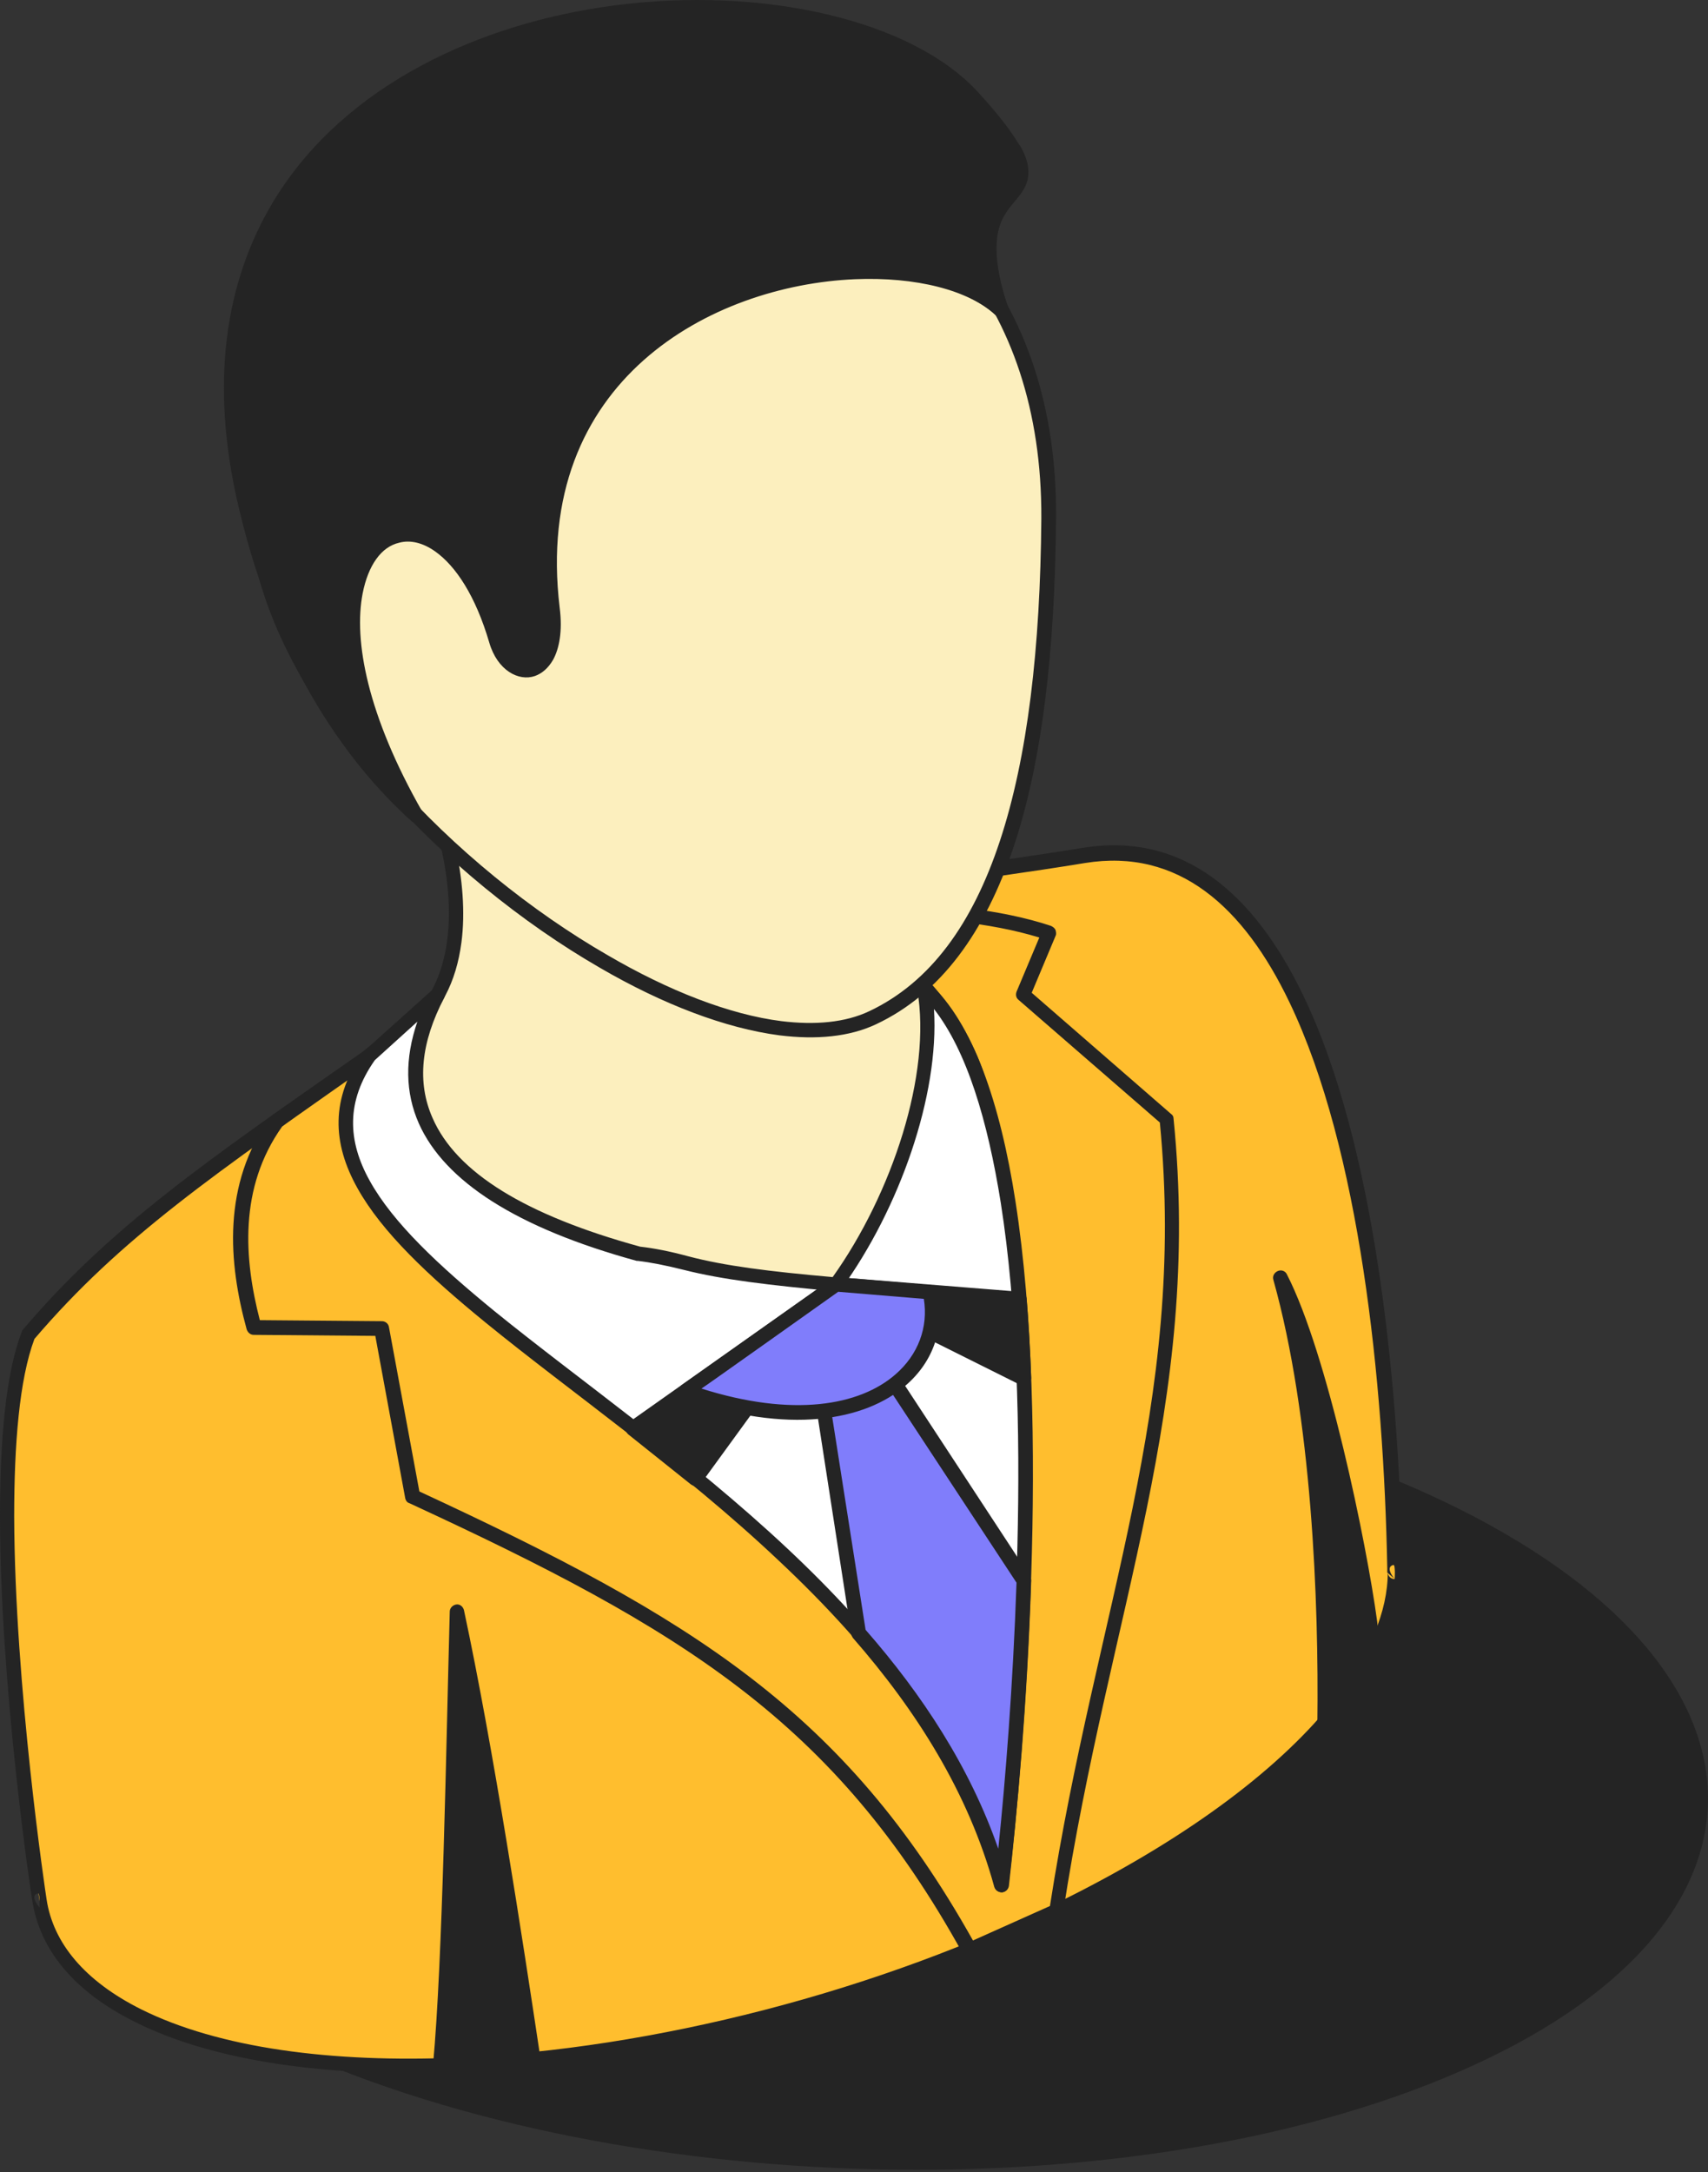
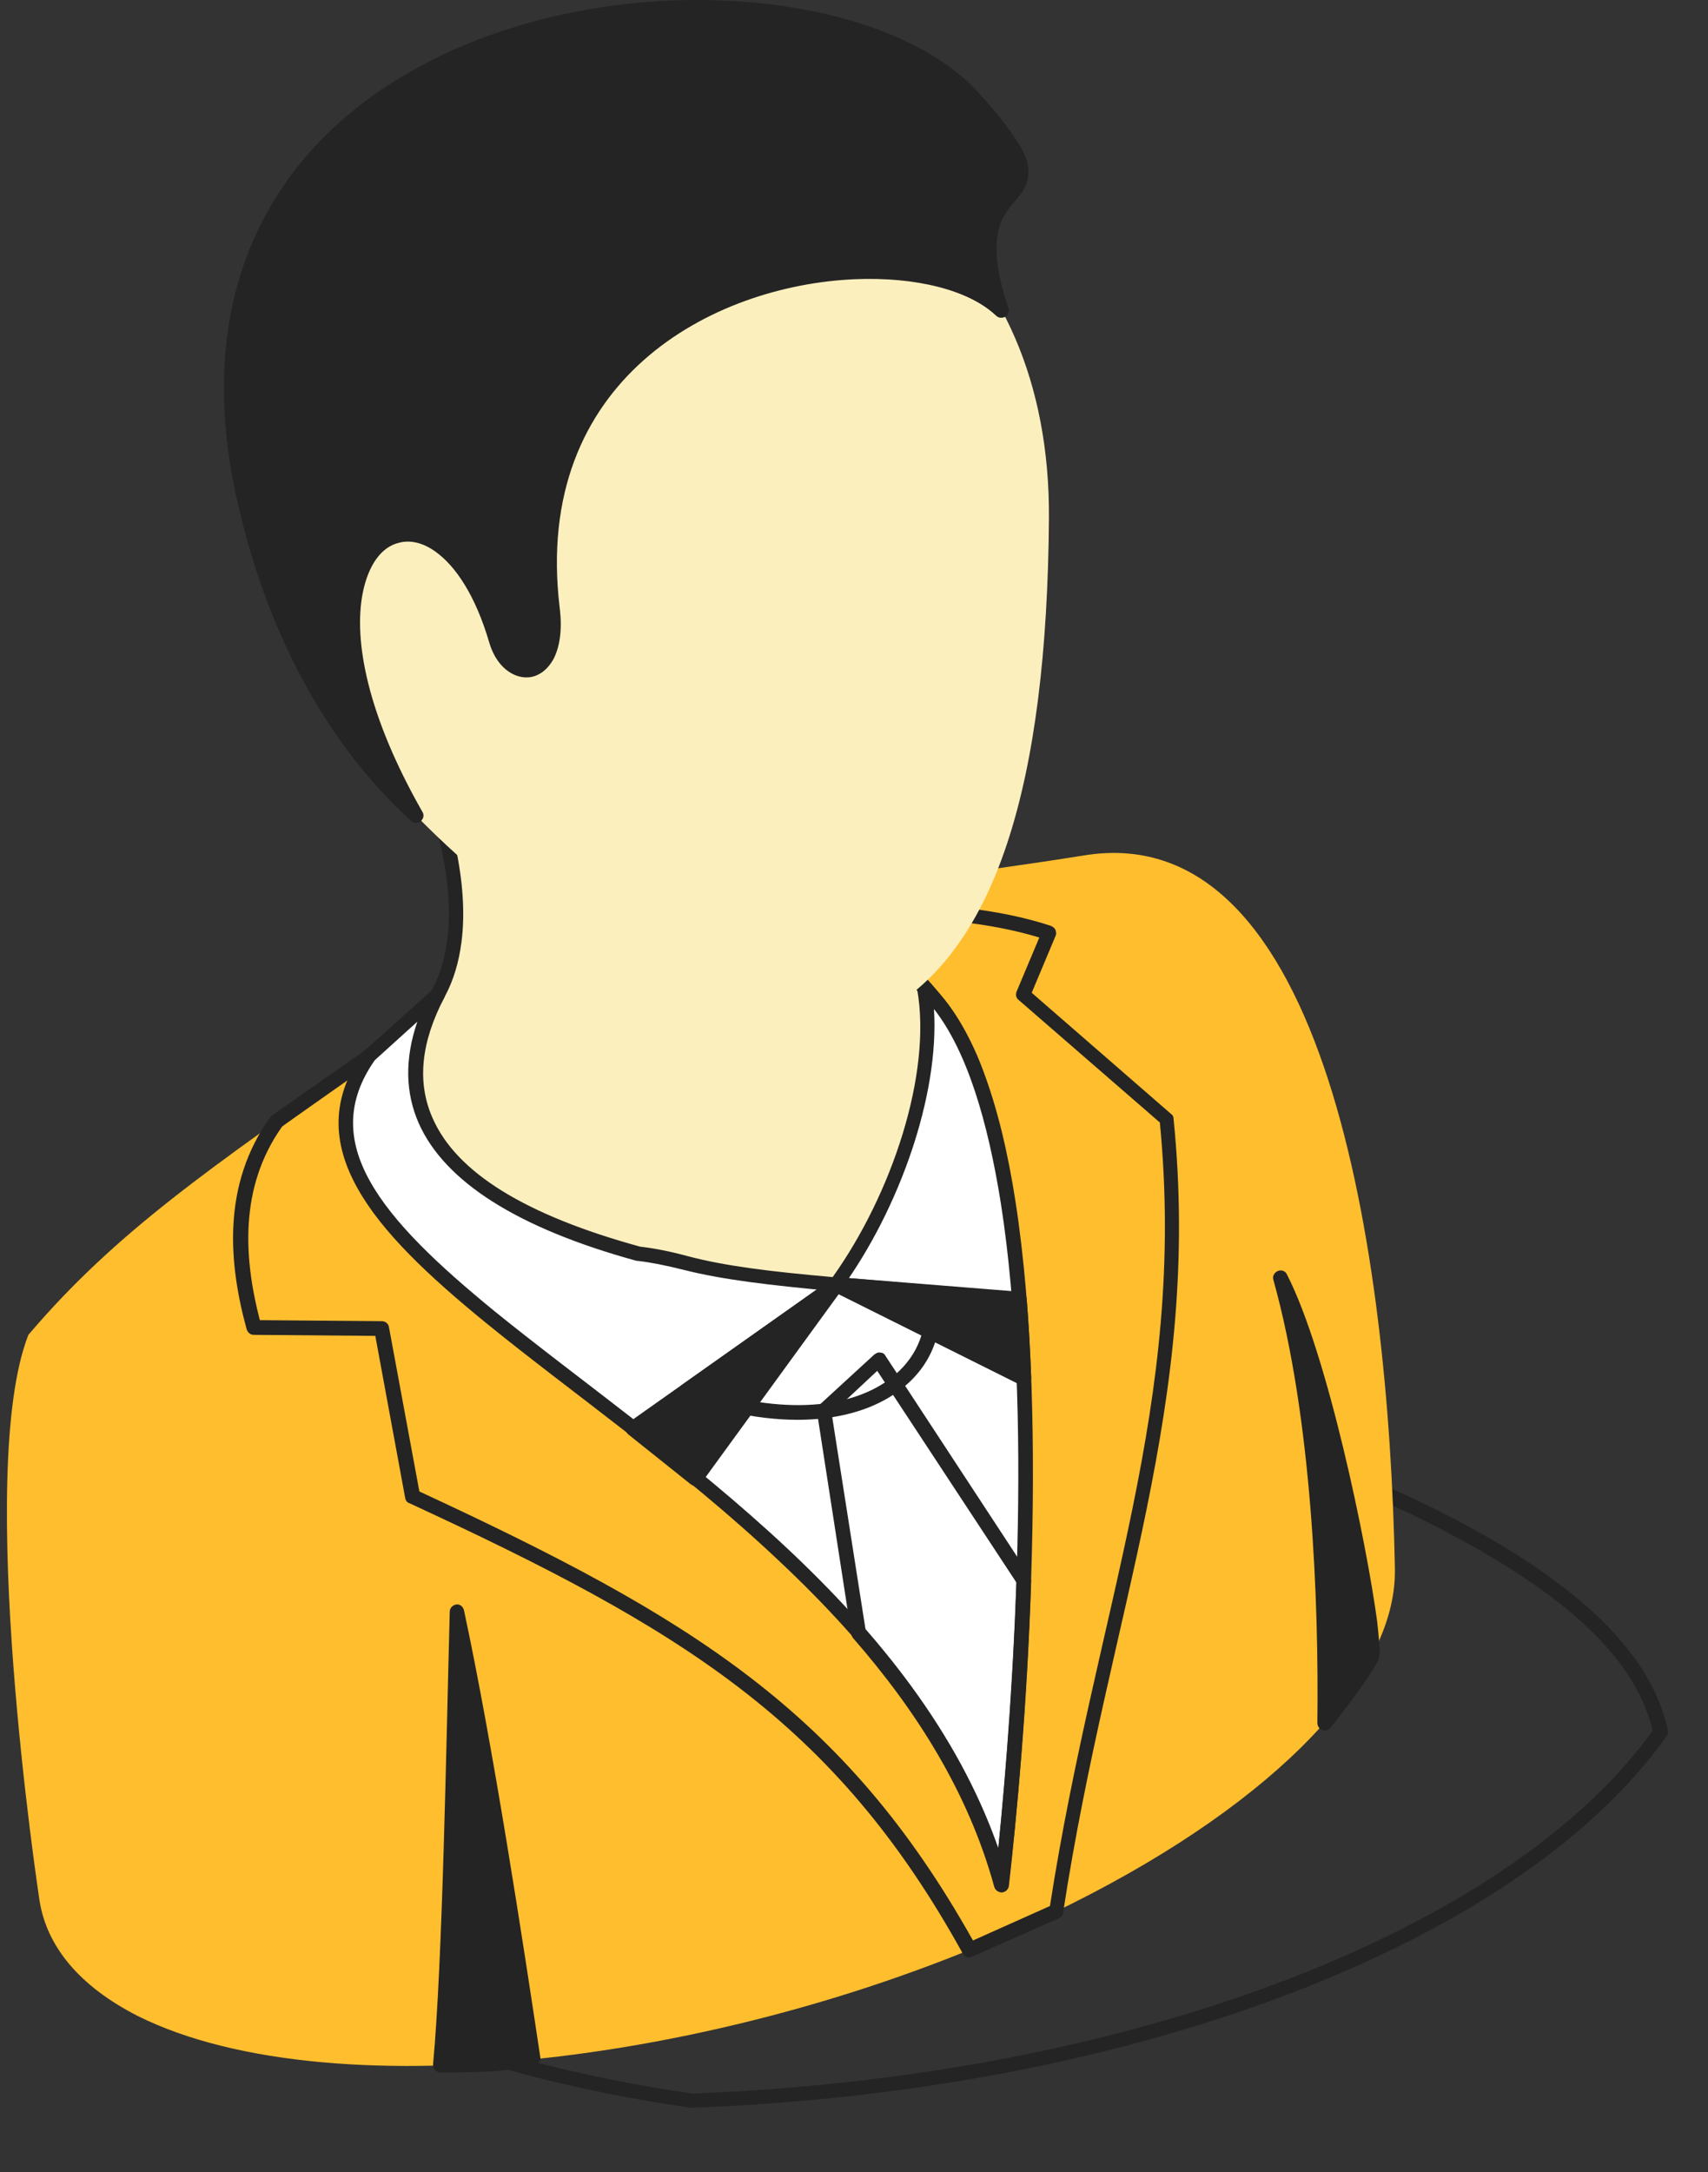
<svg xmlns="http://www.w3.org/2000/svg" width="276" height="351" viewBox="0 0 276 351" fill="none">
  <rect x="0" y="0" width="276" height="351" fill="#333333" stroke="none" />
-   <path fill-rule="evenodd" clip-rule="evenodd" d="M171.113 224.714C194.975 228.21 217.591 234.664 236.111 243.987C289.533 270.878 289.266 311.664 235.487 334.881C181.709 358.187 94.63 355.229 41.208 328.337C18.058 316.684 13.046 304.852 10.108 290.599C35.661 254.295 93.651 227.583 171.113 224.714Z" fill="#242424" />
  <path fill-rule="evenodd" clip-rule="evenodd" d="M111.554 340.574C111.636 340.574 111.718 340.574 111.8 340.574C183.495 337.954 245.779 313.878 269.35 280.467C269.514 280.222 269.596 279.894 269.514 279.567C266.649 266.219 253.309 254.508 231.62 243.699C182.186 218.968 101.733 216.266 52.053 237.639C26.764 248.53 14.241 263.598 14.078 278.993C13.996 294.389 26.354 310.275 51.399 322.804C68.586 331.485 89.456 337.381 111.554 340.574ZM111.8 338.281C90.029 335.088 69.404 329.274 52.463 320.839C28.4 308.801 16.287 293.815 16.451 279.157C16.533 264.499 28.809 250.332 52.954 239.932C102.142 218.804 181.695 221.425 230.556 245.91C251.099 256.228 264.112 267.037 267.059 279.648C243.569 312.322 182.186 335.661 111.8 338.281Z" fill="#242424" />
  <path fill-rule="evenodd" clip-rule="evenodd" d="M6.384 307.081C6.221 306.017 -4.092 237.803 4.584 215.693C18.661 199.151 33.639 188.915 60.729 169.916C93.712 146.823 139.136 144.039 175.148 138.225C214.351 131.838 224.418 202.754 225.4 253.28C225.4 253.526 225.4 253.771 225.4 254.017C225.4 270.477 206.822 290.785 173.102 307.655C121.54 333.45 53.936 341.557 22.262 325.752C12.768 320.921 7.53 314.451 6.384 307.081Z" fill="#FFBE2E" />
-   <path fill-rule="evenodd" clip-rule="evenodd" d="M5.238 307.245C6.466 314.943 11.786 321.74 21.852 326.735C34.62 333.122 53.281 335.743 74.315 334.76C105.743 333.368 142.573 324.196 173.674 308.637C194.135 298.401 209.031 286.937 217.706 275.8C223.599 268.184 226.627 260.732 226.627 253.935C226.627 253.689 226.627 253.362 226.627 253.116C225.973 222.653 222.126 184.82 210.586 160.826C202.647 144.367 191.189 134.376 174.983 136.997C138.808 142.893 93.221 145.759 60.074 168.934C32.82 187.932 17.842 198.25 3.683 214.874C3.601 214.956 3.519 215.119 3.519 215.201C0.9 221.916 0 232.889 0 244.927C0 272.77 5.074 306.508 5.238 307.245ZM225.318 255.081L225.481 255.245L225.318 255.081C224.909 254.59 223.926 253.198 225.154 252.87C225.481 252.789 225.482 254.918 225.4 255.163L225.318 255.081L224.254 254.017L225.4 255.163C224.745 255.163 224.254 254.672 224.254 254.017C224.254 260.404 221.307 267.283 215.824 274.407C207.312 285.299 192.662 296.518 172.61 306.59C141.836 321.985 105.252 331.075 74.151 332.467C53.526 333.368 35.357 330.911 22.835 324.688C13.668 320.102 8.594 313.96 7.53 306.918C7.366 305.935 2.374 272.524 2.292 245.009C2.292 233.463 3.11 222.899 5.565 216.348C19.561 199.97 34.456 189.815 61.383 170.981C94.285 147.97 139.463 145.349 175.311 139.453C190.452 136.997 201.01 146.578 208.376 161.973C219.752 185.721 223.599 223.226 224.172 253.362C224.172 253.607 224.172 253.853 224.172 254.099L225.318 255.081ZM6.384 308.228C6.22 307.982 4.747 306.262 6.138 305.935C6.466 305.853 6.384 308.064 6.384 308.228Z" fill="#242424" />
  <path fill-rule="evenodd" clip-rule="evenodd" d="M59.664 170.735L44.687 181.217C37.075 191.781 38.221 204.064 41.004 214.546L61.629 214.71L66.621 241.815C110.981 262.37 135.78 277.355 156.568 315.107L170.646 308.883C178.175 259.831 193.071 227.075 188.488 180.889L165.326 160.745L169.5 150.754C153.458 145.349 128.332 146.905 113.354 148.379C95.921 150.345 77.998 157.878 59.664 170.735Z" fill="#FFBE2E" />
  <path fill-rule="evenodd" clip-rule="evenodd" d="M58.928 169.753L43.95 180.234C43.869 180.316 43.787 180.398 43.705 180.48C35.848 191.371 36.912 204.064 39.858 214.792C40.022 215.283 40.431 215.693 41.004 215.693L60.647 215.856L65.476 242.061C65.558 242.471 65.803 242.798 66.13 242.88C110.245 263.271 134.88 278.174 155.586 315.68C155.914 316.253 156.568 316.417 157.06 316.171L171.137 309.948C171.464 309.784 171.792 309.456 171.792 309.047C179.321 259.913 194.299 227.075 189.634 180.726C189.634 180.398 189.47 180.153 189.224 179.989L166.717 160.417L170.564 151.246C170.728 150.918 170.646 150.59 170.564 150.263C170.4 149.935 170.155 149.772 169.827 149.608C153.622 144.203 128.332 145.677 113.191 147.151C95.594 149.198 77.507 156.732 58.928 169.753ZM60.319 171.636C78.489 158.943 96.249 151.491 113.436 149.526C127.923 148.052 151.985 146.578 167.945 151.491L164.262 160.253C164.098 160.745 164.18 161.236 164.589 161.564L187.424 181.381C191.843 226.993 177.193 259.586 169.664 307.982L157.223 313.551C136.435 276.455 111.718 261.387 67.767 240.997L62.857 214.464C62.775 213.891 62.284 213.482 61.711 213.482L41.986 213.318C39.449 203.491 38.549 191.945 45.587 182.036C45.505 182.036 60.319 171.636 60.319 171.636Z" fill="#242424" />
  <path fill-rule="evenodd" clip-rule="evenodd" d="M71.123 333.777C72.678 316.99 73.251 281.778 73.742 260.486C78.489 282.678 83.236 313.715 86.1 332.795C78.734 333.696 78.08 333.532 71.123 333.777ZM214.023 278.42C214.269 258.603 213.123 228.713 206.821 206.521C214.924 222.408 222.699 265.809 221.635 267.774C219.834 270.804 217.706 273.834 214.023 278.42Z" fill="#242424" />
-   <path fill-rule="evenodd" clip-rule="evenodd" d="M69.977 333.614C69.977 333.941 70.058 334.269 70.304 334.514C70.549 334.76 70.877 334.924 71.204 334.924C78.161 334.76 78.816 334.924 86.264 333.941C86.591 333.859 86.837 333.695 87.082 333.45C87.246 333.204 87.328 332.877 87.328 332.549C84.463 313.469 79.716 282.351 74.969 260.159C74.805 259.585 74.314 259.176 73.741 259.258C73.168 259.34 72.677 259.831 72.677 260.404C72.105 281.695 71.532 316.908 69.977 333.614ZM72.432 332.549C73.66 317.973 74.233 291.522 74.724 271.05C78.652 291.277 82.335 315.516 84.79 331.73C78.979 332.467 77.752 332.385 72.432 332.549ZM212.877 278.42C212.877 278.911 213.204 279.403 213.695 279.566C214.186 279.73 214.678 279.566 215.005 279.157C218.688 274.489 220.898 271.459 222.698 268.348C222.78 268.102 222.944 267.692 222.944 266.955C222.944 265.973 222.78 264.253 222.535 261.96C220.816 249.267 214.514 218.722 207.966 205.948C207.721 205.374 207.066 205.129 206.493 205.374C205.92 205.62 205.593 206.193 205.757 206.767C211.977 228.959 213.123 258.685 212.877 278.42ZM220.489 267.283C219.179 269.658 217.542 271.951 215.169 274.981C215.251 260.077 214.514 240.587 211.567 222.899C215.66 236.738 218.934 253.689 220.079 262.288C220.407 264.744 220.489 266.955 220.489 267.283Z" fill="#242424" />
+   <path fill-rule="evenodd" clip-rule="evenodd" d="M69.977 333.614C69.977 333.941 70.058 334.269 70.304 334.514C70.549 334.76 70.877 334.924 71.204 334.924C78.161 334.76 78.816 334.924 86.264 333.941C87.246 333.204 87.328 332.877 87.328 332.549C84.463 313.469 79.716 282.351 74.969 260.159C74.805 259.585 74.314 259.176 73.741 259.258C73.168 259.34 72.677 259.831 72.677 260.404C72.105 281.695 71.532 316.908 69.977 333.614ZM72.432 332.549C73.66 317.973 74.233 291.522 74.724 271.05C78.652 291.277 82.335 315.516 84.79 331.73C78.979 332.467 77.752 332.385 72.432 332.549ZM212.877 278.42C212.877 278.911 213.204 279.403 213.695 279.566C214.186 279.73 214.678 279.566 215.005 279.157C218.688 274.489 220.898 271.459 222.698 268.348C222.78 268.102 222.944 267.692 222.944 266.955C222.944 265.973 222.78 264.253 222.535 261.96C220.816 249.267 214.514 218.722 207.966 205.948C207.721 205.374 207.066 205.129 206.493 205.374C205.92 205.62 205.593 206.193 205.757 206.767C211.977 228.959 213.123 258.685 212.877 278.42ZM220.489 267.283C219.179 269.658 217.542 271.951 215.169 274.981C215.251 260.077 214.514 240.587 211.567 222.899C215.66 236.738 218.934 253.689 220.079 262.288C220.407 264.744 220.489 266.955 220.489 267.283Z" fill="#242424" />
  <path fill-rule="evenodd" clip-rule="evenodd" d="M94.776 151.901C103.779 148.953 113.6 147.151 123.667 146.66C143.146 147.069 163.28 169.015 159.187 191.208C157.96 197.759 154.686 210.124 150.757 221.589C133.243 220.033 119.738 218.804 107.543 217.003C70.795 211.68 46.733 189.815 59.664 170.571C60.892 169.671 62.12 168.77 63.429 167.869C64.084 167.378 64.821 166.886 65.557 166.477C74.969 159.926 75.133 146.004 71.614 133.639L94.776 151.901Z" fill="#FCEFBE" />
  <path fill-rule="evenodd" clip-rule="evenodd" d="M64.903 165.494C64.166 165.986 63.511 166.477 62.775 166.886C61.547 167.787 60.319 168.688 59.01 169.589C57.946 170.408 59.419 171.554 59.664 171.718C59.255 171.718 58.846 171.472 58.6 171.063C58.355 170.653 58.437 170.244 58.682 169.834C53.199 178.023 53.935 186.622 59.337 194.319C67.112 205.456 84.873 214.874 107.38 218.067C119.575 219.787 133.079 221.097 150.675 222.653C151.248 222.735 151.739 222.408 151.903 221.834C155.832 210.288 159.187 197.841 160.415 191.289C162.543 179.825 158.451 168.442 151.248 159.844C144.046 151.245 133.816 145.513 123.749 145.349H123.667C113.682 145.841 103.942 147.642 95.021 150.427L72.35 132.575C71.941 132.247 71.368 132.247 70.959 132.493C70.55 132.738 70.304 133.312 70.468 133.803C72.187 139.781 73.005 146.25 72.269 151.901C71.532 157.551 69.322 162.382 64.903 165.494ZM60.565 171.39C61.792 170.49 62.938 169.671 64.166 168.852C64.821 168.36 65.557 167.869 66.212 167.46L65.557 167.623L66.212 167.378C71.205 163.938 73.742 158.534 74.56 152.31C75.215 147.397 74.724 141.91 73.578 136.669L94.039 152.719C94.367 152.965 94.776 153.047 95.103 152.883C103.942 150.017 113.682 148.216 123.667 147.724C133.079 147.97 142.655 153.375 149.366 161.4C156.077 169.425 160.006 180.152 158.041 190.88C156.896 197.186 153.704 209.06 149.939 220.197C132.915 218.641 119.656 217.494 107.707 215.774C86.018 212.663 68.831 203.737 61.301 193.009C56.554 186.212 55.818 178.678 60.565 171.39ZM60.401 171.554C60.156 171.718 59.91 171.8 59.664 171.8L60.401 171.554ZM59.664 171.554C59.583 170.981 59.255 169.425 59.01 169.589L59.664 171.554V171.718V171.554Z" fill="#242424" />
  <path fill-rule="evenodd" clip-rule="evenodd" d="M103.206 202.59C105.416 202.836 107.871 203.327 110.899 204.064C116.956 205.62 124.404 206.521 135.125 207.504C145.029 193.828 151.822 173.601 149.366 159.598C172.365 180.889 165.49 272.442 161.889 304.461C142.492 233.79 34.457 206.275 59.747 170.489L70.796 160.663C60.892 179.661 71.614 193.91 103.206 202.59Z" fill="white" />
  <path fill-rule="evenodd" clip-rule="evenodd" d="M103.452 201.444C84.955 196.367 73.742 189.488 69.895 180.644C67.358 174.911 68.013 168.442 71.778 161.236C72.023 160.745 71.942 160.089 71.451 159.762C70.959 159.434 70.386 159.434 69.977 159.844L58.928 169.752C58.846 169.834 58.765 169.916 58.765 169.916C53.363 177.45 53.69 184.738 57.782 192.026C61.711 199.069 69.159 206.111 78.489 213.727C92.239 224.946 109.999 237.229 125.713 252.051C141.346 266.71 155.014 283.825 160.743 304.87C160.906 305.443 161.398 305.771 161.97 305.771C162.543 305.689 162.952 305.28 163.034 304.706C165.572 282.269 169.746 230.514 164.098 194.155C161.643 178.269 157.223 165.33 150.185 158.861C149.776 158.533 149.285 158.452 148.793 158.697C148.384 158.943 148.139 159.434 148.22 159.926C150.594 173.519 144.128 192.927 134.553 206.357C124.322 205.456 117.12 204.555 111.227 203C108.199 202.181 105.661 201.689 103.452 201.444ZM102.879 203.737C102.96 203.737 102.961 203.737 103.042 203.737C105.17 203.982 107.626 204.474 110.572 205.211C116.71 206.766 124.24 207.667 134.962 208.65C135.371 208.65 135.78 208.486 136.026 208.159C145.274 195.384 151.822 177.041 150.921 163.037C156.241 169.834 159.597 181.053 161.725 194.401C166.963 227.73 163.771 274.162 161.316 298.647C154.686 279.73 141.837 263.925 127.268 250.25C111.472 235.428 93.712 223.063 79.88 211.844C70.877 204.474 63.511 197.595 59.747 190.798C56.145 184.329 55.9 177.941 60.565 171.308L67.44 165.085C65.394 171.063 65.476 176.549 67.686 181.544C71.86 190.88 83.481 198.414 102.879 203.737Z" fill="#242424" />
-   <path fill-rule="evenodd" clip-rule="evenodd" d="M165.49 255.409C164.835 275.308 163.198 293.488 161.889 304.543C157.633 289.147 149.203 275.718 138.809 263.844L133.243 227.894L142.164 219.705L165.49 255.409Z" fill="#807DFB" />
  <path fill-rule="evenodd" clip-rule="evenodd" d="M166.635 255.409C166.635 255.163 166.553 254.918 166.471 254.754L143.064 219.05C142.9 218.722 142.573 218.559 142.245 218.559C141.918 218.477 141.591 218.641 141.263 218.886L132.342 227.075C132.015 227.321 131.933 227.73 132.015 228.14L137.58 264.089C137.58 264.335 137.744 264.499 137.826 264.663C148.056 276.373 156.486 289.639 160.66 304.87C160.824 305.444 161.315 305.771 161.888 305.771C162.461 305.689 162.87 305.28 162.952 304.707C164.343 293.57 165.98 275.39 166.635 255.409ZM164.261 255.737C163.689 272.36 162.461 287.755 161.315 298.729C156.732 285.544 149.038 273.834 139.872 263.352L134.388 228.385L141.754 221.507L164.261 255.737Z" fill="#242424" />
  <path fill-rule="evenodd" clip-rule="evenodd" d="M102.306 230.76L135.125 207.585L112.373 238.867L102.306 230.76Z" fill="#242424" />
  <path fill-rule="evenodd" clip-rule="evenodd" d="M101.569 229.859C101.242 230.105 101.078 230.433 101.078 230.76C101.078 231.17 101.242 231.497 101.487 231.743L111.636 239.85C111.882 240.014 112.209 240.178 112.536 240.096C112.864 240.014 113.109 239.85 113.355 239.604L136.108 208.322C136.435 207.831 136.435 207.176 136.026 206.767C135.616 206.357 134.962 206.275 134.471 206.603L101.569 229.859ZM104.27 230.842L129.969 212.663L112.127 237.148L104.27 230.842Z" fill="#242424" />
  <path fill-rule="evenodd" clip-rule="evenodd" d="M100.26 19.076C137.253 17.356 169.827 39.057 169.5 83.85C169.173 126.023 161.234 154.849 141.018 164.512C115.319 176.795 50.662 131.346 42.15 89.746C34.784 53.387 63.266 20.713 100.26 19.076Z" fill="#FCEFBE" />
-   <path fill-rule="evenodd" clip-rule="evenodd" d="M100.178 17.847C62.529 19.567 33.475 52.896 41.004 89.91C46.16 115.132 71.696 141.828 96.986 156.405C107.135 162.301 117.202 166.149 125.959 167.296C131.934 168.033 137.253 167.542 141.591 165.494C151.985 160.581 159.188 150.672 163.853 136.669C168.436 122.912 170.482 104.978 170.646 83.768C170.81 65.589 165.572 51.094 156.814 40.367C143.719 24.398 122.767 16.783 100.178 17.847ZM100.26 20.222C122.03 19.239 142.328 26.446 154.932 41.923C163.362 52.241 168.354 66.244 168.272 83.768C168.109 104.732 166.063 122.338 161.561 135.932C157.142 149.28 150.349 158.697 140.527 163.365C136.599 165.249 131.688 165.658 126.286 165.003C117.856 163.938 108.035 160.09 98.214 154.357C73.497 140.108 48.37 114.068 43.378 89.419C36.094 53.879 64.085 21.86 100.26 20.222Z" fill="#242424" />
  <path fill-rule="evenodd" clip-rule="evenodd" d="M67.276 131.756C56.555 122.175 45.015 105.715 39.367 79.838C21.607 -2.461 131.033 -13.353 157.387 15.8C176.13 36.6 153.295 24.89 161.807 50.112C146.338 35.453 82.827 44.379 89.293 98.263C90.684 110.137 82.336 110.792 80.208 103.422C70.632 70.666 41.823 87.453 67.276 131.756Z" fill="#242424" />
  <path fill-rule="evenodd" clip-rule="evenodd" d="M66.458 132.656C66.867 133.066 67.522 133.066 68.013 132.656C68.422 132.329 68.586 131.674 68.258 131.182C59.337 115.542 57.128 103.504 58.601 95.888C59.501 91.302 61.629 88.354 64.494 87.699C66.294 87.208 68.34 87.699 70.305 89.091C73.66 91.466 76.852 96.297 79.062 103.831C80.371 108.335 83.809 110.137 86.428 109.236C87.574 108.827 88.556 108.008 89.374 106.616C90.356 104.814 90.929 102.03 90.438 98.181C86.019 61.331 115.155 46.099 138.154 45.117C147.893 44.707 156.569 46.836 160.988 51.013C161.397 51.422 161.97 51.422 162.462 51.176C162.953 50.849 163.116 50.357 162.953 49.784C160.906 43.806 160.743 39.957 161.316 37.337C161.889 34.798 163.28 33.406 164.344 32.096C165.162 31.113 165.817 30.131 166.063 28.984C166.308 27.838 166.226 26.528 165.408 24.808C164.426 22.597 162.298 19.567 158.206 15.063C147.484 3.189 123.258 -2.298 99.114 0.896C77.507 3.762 55.982 13.671 44.605 31.85C36.994 44.052 33.802 59.938 38.14 80.083C43.869 106.206 55.654 122.912 66.458 132.656ZM62.529 125.368C53.69 115.542 45.096 100.72 40.513 79.592C36.339 60.184 39.285 44.871 46.651 33.079C57.7 15.472 78.571 5.973 99.523 3.189C122.767 0.077 146.174 5.154 156.487 16.619C160.17 20.631 162.134 23.416 163.116 25.463C163.689 26.691 163.853 27.674 163.689 28.411C163.525 29.23 163.034 29.885 162.462 30.54C161.234 32.096 159.679 33.734 158.942 36.764C158.369 39.139 158.369 42.332 159.597 47C154.441 43.888 146.584 42.332 137.99 42.66C113.846 43.642 83.4 59.775 88.065 98.427C88.392 101.129 88.147 103.258 87.656 104.732C87.165 105.96 86.51 106.697 85.691 106.943C84.955 107.189 84.136 107.025 83.4 106.452C82.499 105.797 81.763 104.65 81.272 103.094C78.898 94.905 75.297 89.664 71.614 87.126C68.913 85.242 66.212 84.751 63.839 85.324C60.319 86.225 57.291 89.664 56.227 95.397C55 102.194 56.309 112.43 62.529 125.368Z" fill="#242424" />
  <path fill-rule="evenodd" clip-rule="evenodd" d="M135.125 207.585L164.753 209.96C165.08 213.973 165.326 218.231 165.489 222.735L135.125 207.585Z" fill="#242424" />
  <path fill-rule="evenodd" clip-rule="evenodd" d="M135.207 206.357C134.634 206.275 134.143 206.685 133.979 207.258C133.816 207.831 134.061 208.404 134.552 208.65L164.916 223.8C165.326 223.963 165.735 223.963 166.062 223.718C166.39 223.472 166.635 223.063 166.635 222.653C166.471 218.067 166.226 213.809 165.898 209.796C165.817 209.223 165.407 208.732 164.835 208.732L135.207 206.357ZM141.1 209.223L163.607 211.025C163.852 214.137 164.016 217.33 164.18 220.77C164.18 220.77 141.1 209.223 141.1 209.223Z" fill="#242424" />
-   <path fill-rule="evenodd" clip-rule="evenodd" d="M135.125 207.585L150.266 208.814C153.213 222.244 138.072 234.363 110.817 224.782L135.125 207.585Z" fill="#807DFB" />
  <path fill-rule="evenodd" clip-rule="evenodd" d="M135.207 206.357C134.961 206.357 134.634 206.439 134.47 206.603L110.162 223.799C109.835 224.045 109.589 224.455 109.671 224.946C109.753 225.355 109.999 225.765 110.49 225.929C127.431 231.906 139.79 229.532 146.337 223.881C150.921 219.951 152.721 214.382 151.494 208.568C151.412 208.077 150.921 207.667 150.43 207.667L135.207 206.357ZM135.452 208.732L149.284 209.878C150.02 214.464 148.384 218.886 144.701 222.08C138.89 227.157 128.086 229.04 113.354 224.373C113.436 224.373 135.452 208.732 135.452 208.732Z" fill="#242424" />
  <path fill-rule="evenodd" clip-rule="evenodd" d="M88.965 87.371C79.144 35.126 127.269 11.623 163.935 24.316C169.009 33.652 154.85 29.394 161.889 50.112C147.484 36.518 91.666 43.151 88.965 87.371Z" fill="#242424" />
  <path fill-rule="evenodd" clip-rule="evenodd" d="M88.883 88.518C88.392 88.518 87.983 88.19 87.819 87.781C87.737 87.699 87.737 87.617 87.737 87.453C83.727 66.162 89.21 49.538 99.605 38.074C115.155 20.877 141.837 15.309 164.262 23.088C164.507 23.17 164.753 23.416 164.917 23.661C166.144 25.872 166.308 27.428 166.063 28.738C165.817 30.049 165.08 31.032 164.18 32.178C163.116 33.488 161.807 34.88 161.234 37.419C160.661 40.039 160.906 43.806 162.871 49.702C163.034 50.194 162.871 50.767 162.38 51.094C161.888 51.422 161.316 51.34 160.906 50.931C155.341 45.69 143.392 43.642 130.869 45.772C111.881 48.883 91.666 61.576 90.029 87.371V87.453C90.029 88.027 89.538 88.518 88.883 88.518ZM87.737 87.29C87.737 87.371 87.737 87.453 87.737 87.535V87.617C87.737 87.699 87.737 87.781 87.819 87.863C87.819 87.699 87.737 87.453 87.737 87.29ZM88.965 78.773C87.737 62.231 92.812 49.129 101.324 39.712C116.137 23.334 141.509 18.011 163.034 25.217C163.689 26.527 163.935 27.51 163.771 28.329C163.607 29.23 163.034 29.885 162.38 30.704C161.152 32.178 159.597 33.898 158.942 36.928C158.451 39.302 158.451 42.496 159.597 47.082C152.967 43.069 141.918 41.595 130.46 43.479C112.864 46.427 94.121 57.318 88.965 78.773Z" fill="#242424" />
</svg>